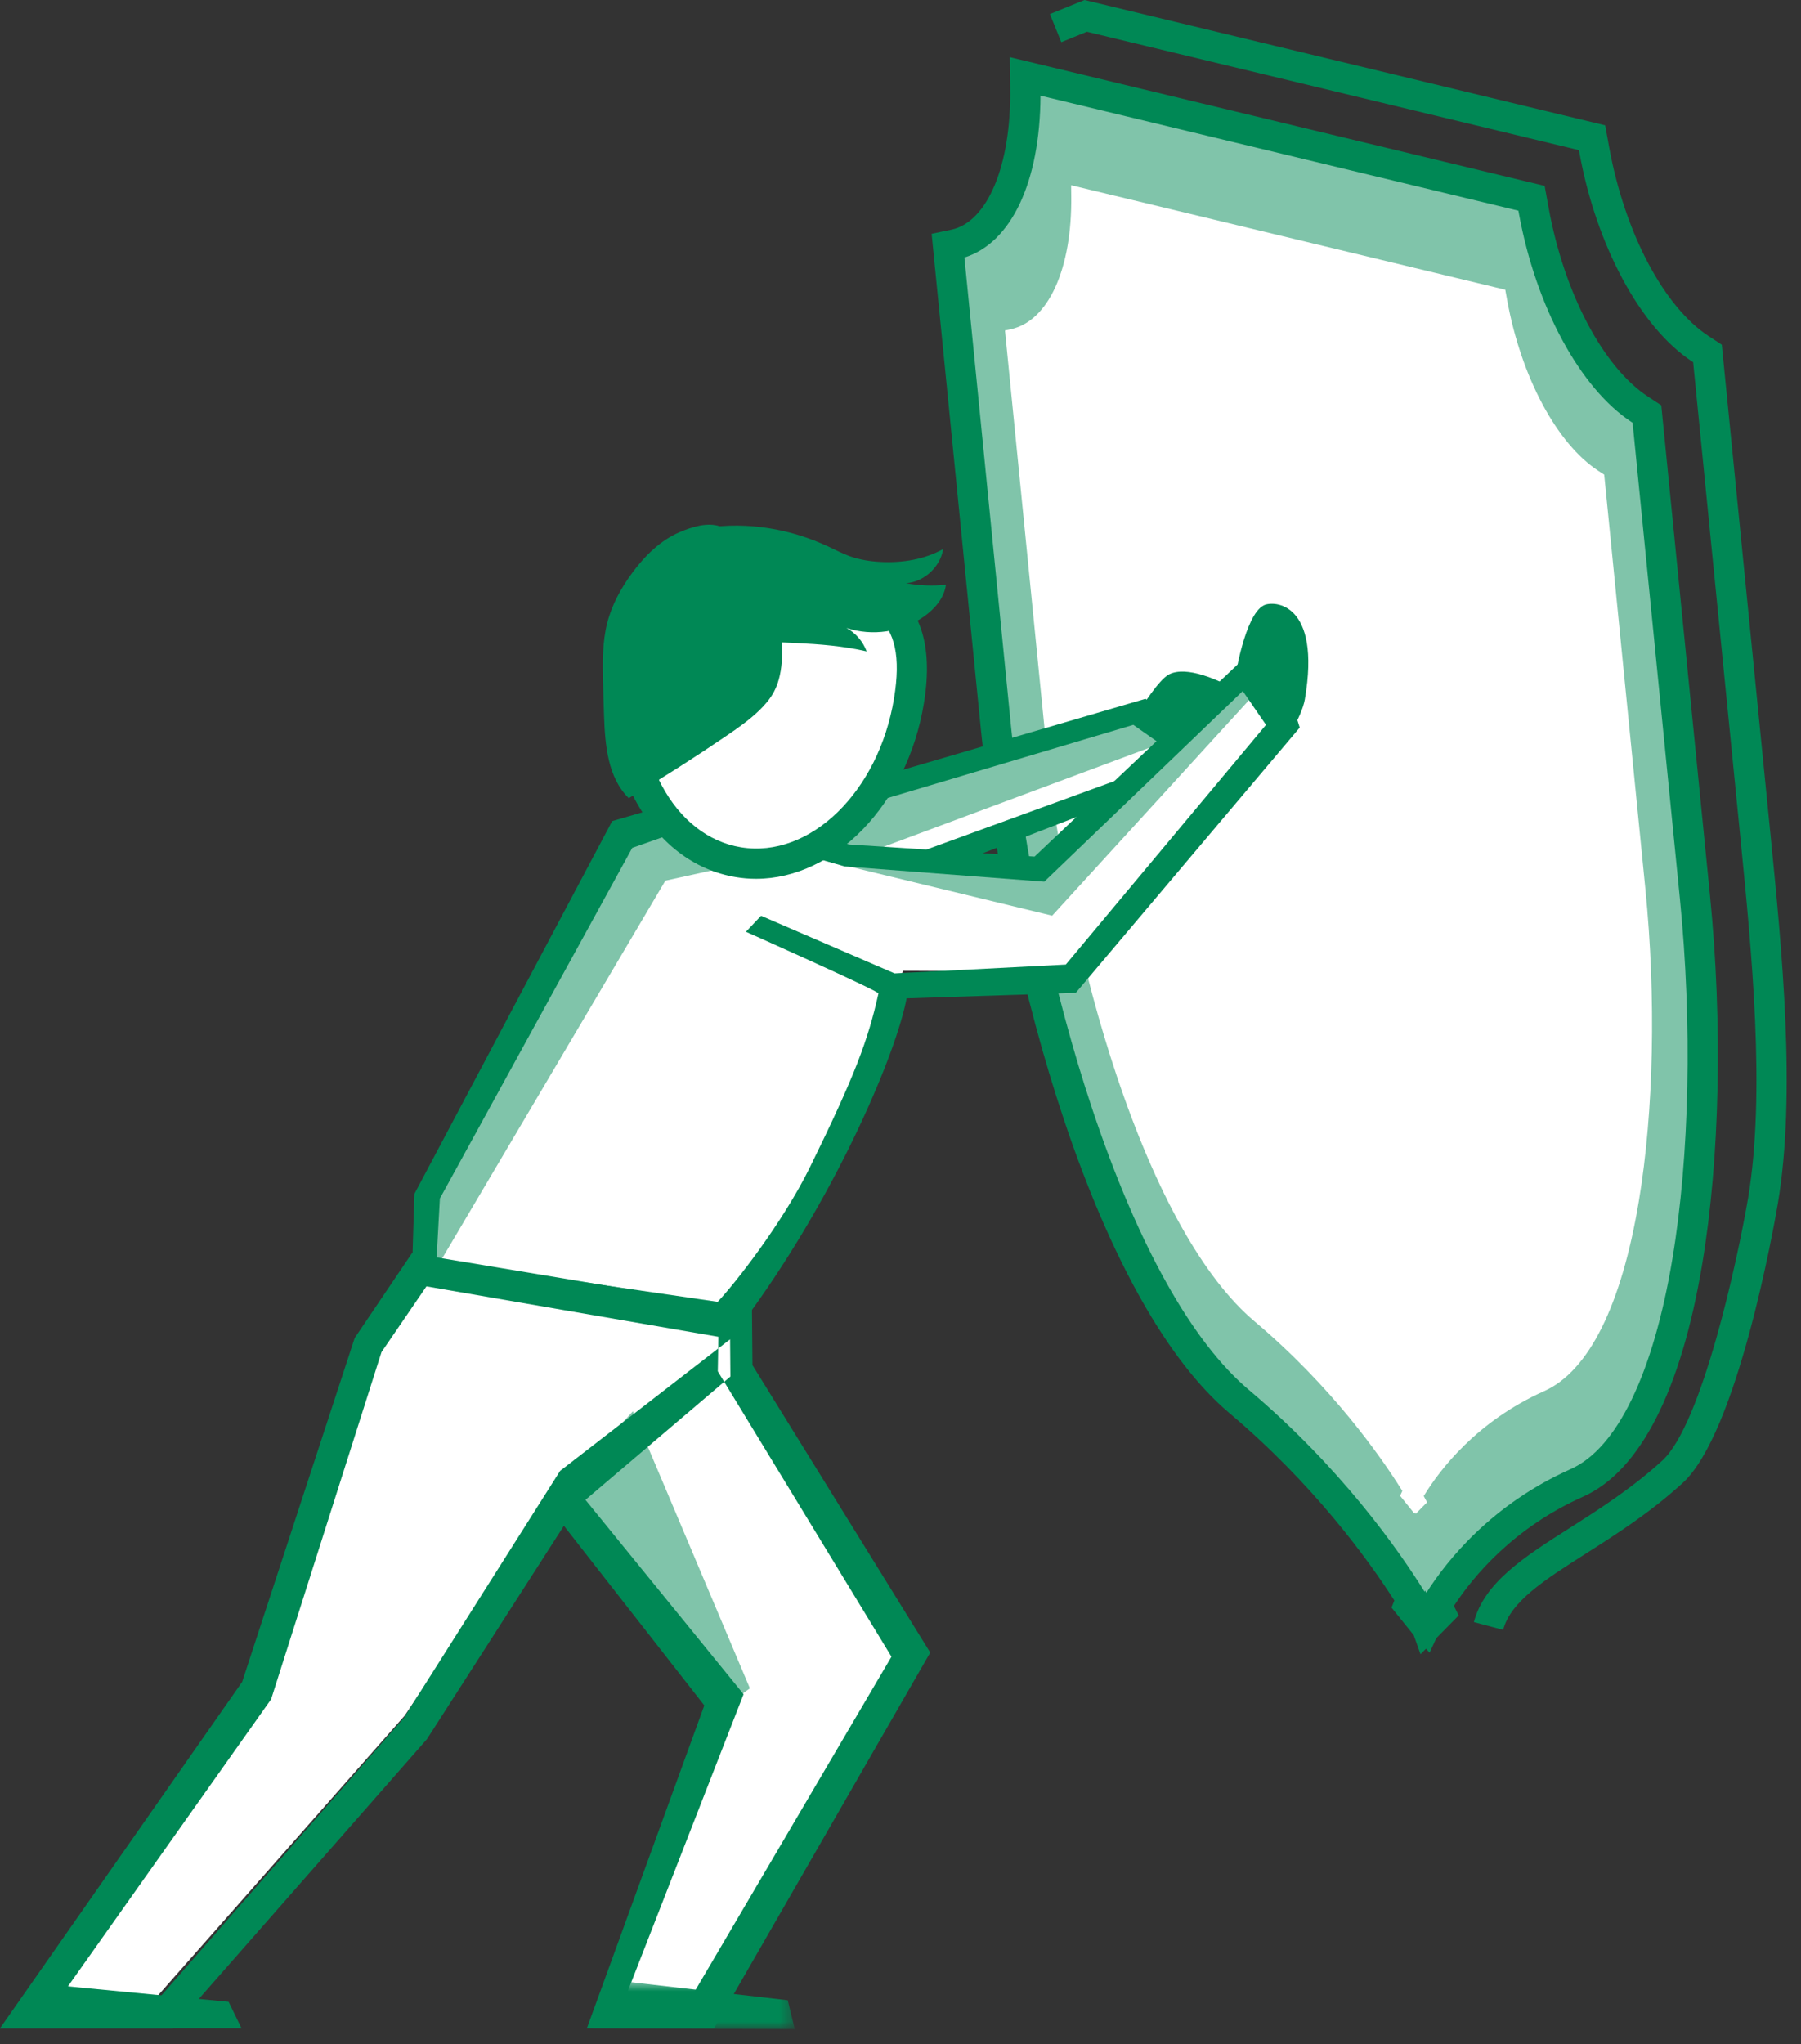
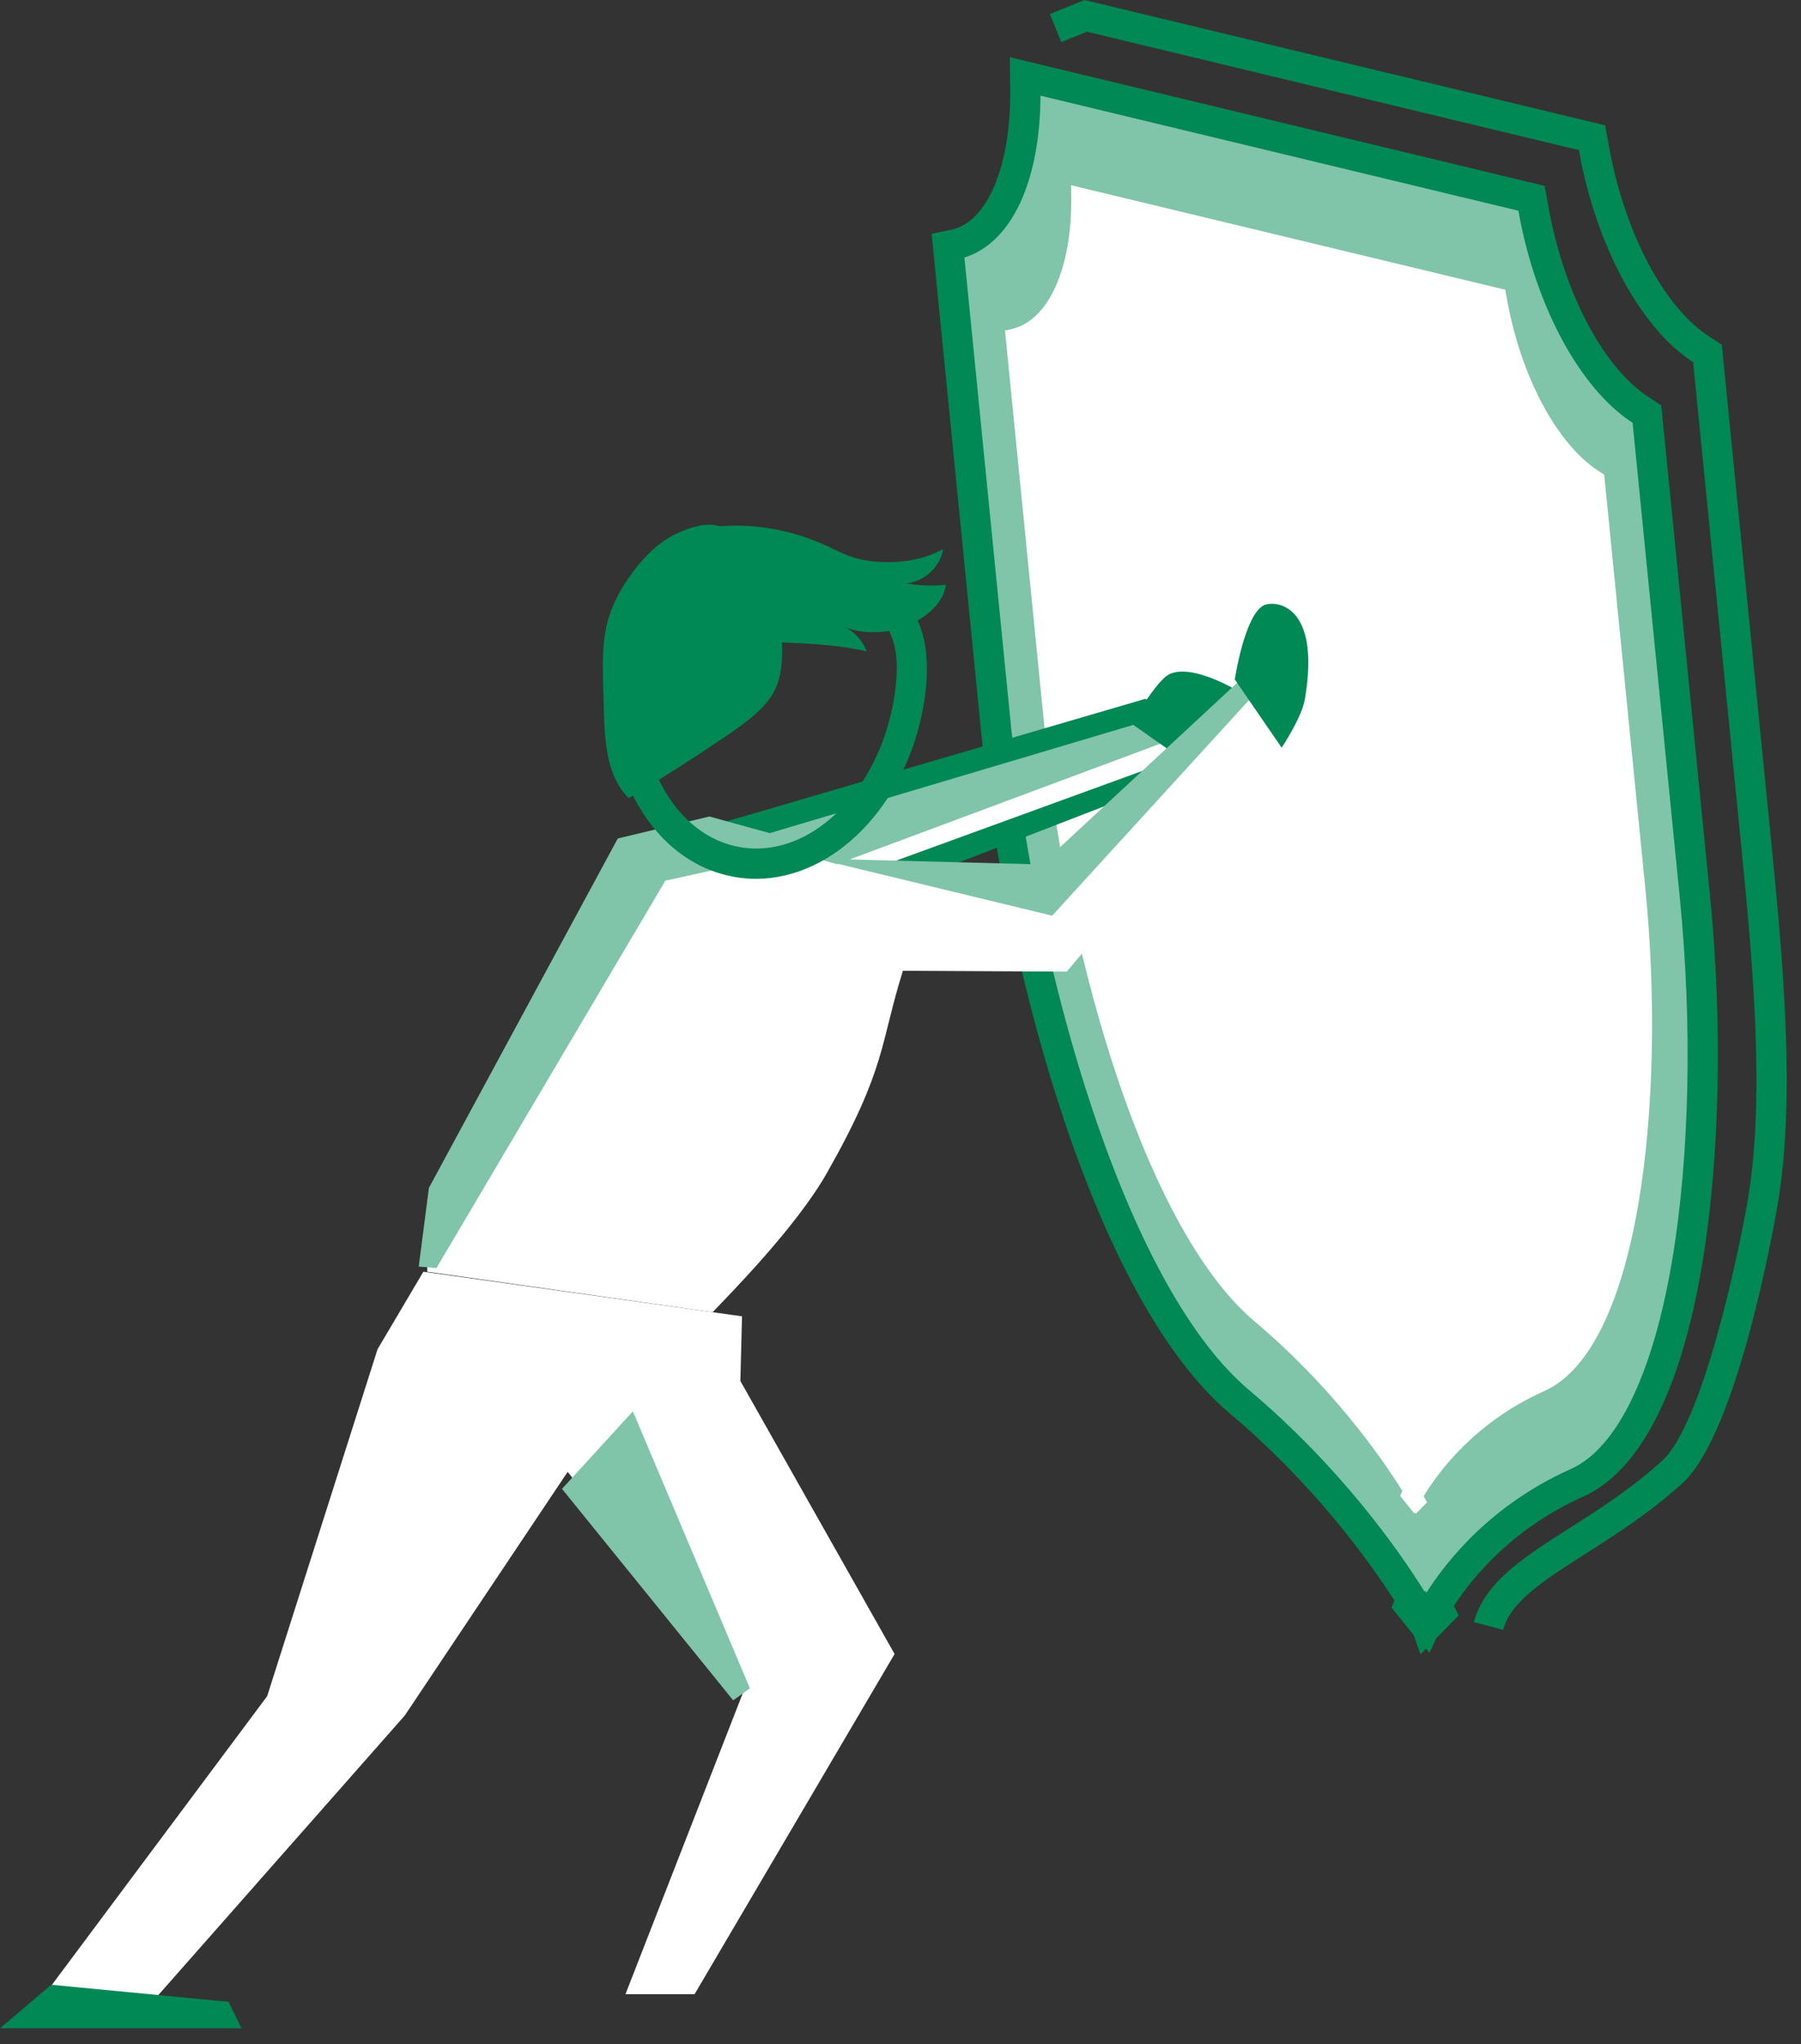
<svg xmlns="http://www.w3.org/2000/svg" xmlns:xlink="http://www.w3.org/1999/xlink" width="119px" height="135px" viewBox="0 0 119 135" version="1.1">
  <rect x="0" y="0" width="119" height="135" fill="#333333" stroke="none" />
  <title>illu_schutzschild_duotone</title>
  <defs>
-     <polygon id="path-1" points="0.777 0.756 14.514 0.756 14.514 4 0.777 4" />
-   </defs>
+     </defs>
  <g id="Symbols" stroke="none" stroke-width="1" fill="none" fill-rule="evenodd">
    <g id="Group-46">
      <path d="M108.82,27.343 L108.354,27.037 C105.171,24.955 102.422,19.816 101.348,13.937 L101.194,13.095 L83.923,8.941 L67.738,5.048 L67.748,5.856 C67.819,11.492 65.982,15.53 63.068,16.145 L62.641,16.236 L65.812,48.123 C66.647,56.519 68.624,65.801 71.242,73.618 C74.288,82.713 77.963,89.258 81.869,92.555 C87.838,97.59 91.584,102.933 93.262,105.621 C93.159,105.832 93.104,105.964 93.09,105.998 L94.189,107.361 C94.19,107.357 94.204,107.324 94.231,107.269 C94.27,107.341 94.291,107.381 94.293,107.386 L95.168,106.498 C95.147,106.455 95.061,106.29 94.911,106.018 C96.123,104.025 98.965,100.267 104.206,97.928 C107.626,96.394 110.147,91.338 111.489,83.299 C112.642,76.389 112.826,67.625 111.991,59.231 L108.82,27.343 Z" id="Fill-1" fill="#FFFFFF" />
      <path d="M108.286,79.327 C107.136,86.22 104.973,90.555 102.041,91.87 C97.548,93.876 95.111,97.098 94.072,98.806 C94.201,99.04 94.274,99.181 94.292,99.219 L93.542,99.98 C93.54,99.975 93.522,99.941 93.488,99.879 C93.466,99.928 93.454,99.955 93.452,99.958 L92.51,98.79 C92.522,98.761 92.57,98.648 92.658,98.467 C91.219,96.162 88.007,91.581 82.889,87.264 C79.54,84.437 76.389,78.825 73.778,71.027 C71.534,64.324 69.838,56.365 69.122,49.167 L66.403,21.826 L66.769,21.749 C69.268,21.222 70.843,17.76 70.782,12.927 L70.773,12.234 L84.65,15.572 L99.459,19.134 L99.591,19.855 C100.512,24.895 102.869,29.303 105.598,31.088 L105.997,31.349 L108.716,58.69 C109.432,65.889 109.275,73.402 108.286,79.327 L108.286,79.327 Z M108.819,27.344 L108.353,27.038 C105.17,24.956 102.421,19.816 101.347,13.937 L101.193,13.096 L83.922,8.941 L67.737,5.049 L67.747,5.856 C67.818,11.493 65.981,15.53 63.067,16.145 L62.64,16.236 L65.811,48.124 C66.646,56.519 68.623,65.802 71.241,73.619 C74.287,82.714 77.962,89.259 81.868,92.556 C87.837,97.591 91.583,102.933 93.261,105.622 C93.159,105.833 93.103,105.965 93.089,105.999 L94.188,107.361 C94.189,107.357 94.203,107.325 94.23,107.269 C94.269,107.342 94.29,107.382 94.292,107.387 L95.167,106.499 C95.146,106.456 95.06,106.291 94.91,106.018 C96.122,104.025 98.964,100.267 104.205,97.929 C107.625,96.394 110.146,91.339 111.489,83.3 C112.641,76.389 112.825,67.626 111.99,59.231 L108.819,27.344 Z" id="Fill-3" fill="#80c4aa" />
      <path d="M94.164,105.043 L94.246,105.195 C95.625,103.022 98.576,99.347 103.799,97.016 C106.856,95.644 109.238,90.713 110.503,83.135 C111.643,76.309 111.822,67.632 110.996,59.33 L107.873,27.919 L107.807,27.877 C104.405,25.649 101.484,20.25 100.364,14.117 L100.327,13.916 L68.75,6.319 C68.72,12.021 66.824,16.038 63.723,17.008 L66.807,48.025 C67.634,56.343 69.596,65.555 72.19,73.302 C75.177,82.219 78.746,88.612 82.514,91.79 C88.568,96.898 92.378,102.317 94.11,105.093 L94.128,105.121 L94.164,105.043 Z M93.86,109.251 L93.41,107.99 L91.944,106.171 L92.131,105.704 C90.348,102.922 86.76,97.989 81.225,93.32 C77.176,89.903 73.396,83.201 70.294,73.936 C67.654,66.055 65.658,56.682 64.816,48.222 L61.557,15.441 L62.863,15.168 C65.25,14.662 66.812,10.925 66.748,5.869 L66.723,3.776 L102.061,12.275 L102.331,13.758 C103.358,19.378 105.937,24.262 108.901,26.201 L109.768,26.768 L112.986,59.133 C113.829,67.603 113.643,76.472 112.476,83.465 C111.077,91.844 108.359,97.162 104.615,98.841 C100.022,100.891 97.368,104.072 96.067,106.061 L96.382,106.691 L94.903,108.192 L94.459,109.147 L94.222,108.885 L93.86,109.251 Z" id="Fill-5" fill="#008855" />
      <path d="M75.369,46.814 C75.369,46.814 76.55,44.899 77.236,44.543 C78.403,43.938 80.575,44.925 81.74,45.602 C82.564,46.081 84.017,47.271 83.866,48.019 C83.747,48.606 78.022,49.904 78.022,49.904 L75.369,46.814 Z" id="Fill-7" fill="#008855" />
      <polygon id="Fill-9" fill="#FFFFFF" points="75.187 47.129 77.937 50.019 65.747 55.129 48.895 61.94 43.084 56.637" />
      <polygon id="Fill-11" fill="#80c4aa" points="75.158 47.295 77.043 48.977 46.505 60.348 43.696 56.355" />
      <path d="M44.161,57.016 L74.883,47.873 L77.937,50.019 L48.863,60.607 L44.161,57.016 Z M40.818,56.349 L48.53,62.692 L80.966,50.157 L75.686,46.151 L40.818,56.349 Z" id="Fill-13" fill="#008855" />
      <path d="M54.626,77.488 C52.599,81.053 48.238,85.451 47.089,86.662 L28.231,83.989 L28.231,79.288 L42.982,55.573 L46.271,54.416 L55.801,57.222 L69.086,57.44 L82.98,43.95 L84.259,47.842 L70.486,64.171 L59.659,64.115 C58.145,68.927 58.584,70.526 54.626,77.488" id="Fill-15" fill="#FFFFFF" />
      <polyline id="Fill-17" fill="#80c4aa" points="68.813 57.092 53.93 56.703 69.521 60.475 83.413 45.267 82.98 43.949" />
      <polygon id="Fill-19" fill="#80c4aa" points="54.134 55.926 46.872 53.924 40.819 55.377 28.34 78.452 27.666 83.653 28.84 83.744 43.965 58.161" />
-       <path d="M47.421,85.977 L28.839,83.265 L29.066,79.151 L41.776,55.997 L46.271,54.415 L55.801,57.222 L69,58.229 L82.893,44.893 L83.65,47.873 L70.422,63.703 L59.109,64.287 L50.287,60.481 L49.287,61.536 C49.287,61.536 58.077,65.46 58.044,65.609 C57.355,68.706 56.491,71.031 53.52,77.081 C51.712,80.762 48.57,84.766 47.421,85.977 L47.421,85.977 Z M27.381,78.849 L27.201,84.674 L48.141,88.123 L48.872,87.353 C49.057,87.158 49.375,86.942 49.639,86.578 C55.443,78.537 59.238,69.476 59.903,65.935 L71.081,65.572 L85.878,48.054 L83.94,41.837 L68.356,56.573 L56.1,55.775 L46.164,52.568 L40.45,54.227 L27.381,78.849 Z" id="Fill-21" fill="#008855" />
-       <path d="M81.588,44.872 C81.588,44.872 82.23,40.623 83.504,39.979 C84.159,39.648 87.314,39.759 86.217,46.186 C86.009,47.406 84.684,49.379 84.684,49.379 L81.588,44.872 Z" id="Fill-23" fill="#008855" />
+       <path d="M81.588,44.872 C81.588,44.872 82.23,40.623 83.504,39.979 C84.159,39.648 87.314,39.759 86.217,46.186 C86.009,47.406 84.684,49.379 84.684,49.379 L81.588,44.872 " id="Fill-23" fill="#008855" />
      <polygon id="Fill-25" fill="#FFFFFF" points="49.029 86.935 48.92 91.206 59.109 109.237 45.895 131.702 41.328 131.702 49.072 111.846 37.508 97.206 26.744 113.301 10.207 132.051 2.91 131.782 17.652 112.023 24.947 89.107 27.974 83.989" />
      <polygon id="Fill-27" fill="#80c4aa" points="37.134 98.331 48.444 112.296 49.55 111.504 41.817 93.209" />
-       <path d="M10.611,131.849 L4.181,131.623 L17.913,112.226 L25.207,89.299 L28.177,84.956 L47.467,88.287 L47.427,90.565 L58.903,109.414 L45.689,131.879 L41.328,131.895 L49.131,111.893 L38.684,99.056 L48.261,90.912 L48.24,88.453 L37.009,97.143 L26.681,113.458 L10.611,131.849 Z M0,133.959 L11.432,133.959 L28.207,114.863 L37.259,100.768 L46.537,112.632 L38.777,133.959 L47.179,133.959 L61.464,109.142 L49.719,90.161 L49.686,86.502 L27.216,82.77 L23.435,88.367 L16.002,111.076 L0,133.959 Z" id="Fill-29" fill="#008855" />
      <g id="Group-33" transform="translate(38, 130.012)">
        <mask id="mask-2" fill="white">
          <use xlink:href="#path-1" />
        </mask>
        <g id="Clip-32" />
        <polygon id="Fill-31" fill="#008855" mask="url(#mask-2)" points="0.777 3.947 14.514 4 14.05 2.092 2.446 0.756" />
      </g>
      <polygon id="Fill-34" fill="#008855" points="0 133.959 15.958 133.959 15.105 132.208 3.384 131.081" />
-       <path d="M48.791,56.944 C53.911,57.784 58.956,53.012 60.06,46.287 C61.163,39.56 57.326,38.531 52.206,37.691 C47.086,36.851 42.622,36.518 41.519,43.245 C40.415,49.971 43.671,56.104 48.791,56.944" id="Fill-36" fill="#FFFFFF" />
      <path d="M46.661,34.862 C49.392,34.443 52.235,34.924 54.737,36.098 C55.198,36.314 55.649,36.553 56.128,36.727 C56.786,36.966 57.486,37.075 58.185,37.111 C59.609,37.186 61.073,36.953 62.32,36.26 C62.131,37.443 61.065,38.426 59.871,38.519 C60.737,38.678 61.625,38.713 62.5,38.621 C62.391,39.486 61.77,40.21 61.058,40.714 C59.594,41.749 57.631,42.039 55.93,41.472 C56.54,41.806 57.023,42.368 57.264,43.021 C54.201,42.307 51.001,42.545 47.878,42.168 C46.917,42.051 45.906,41.85 45.193,41.195 C44.223,40.303 43.977,38.642 43.92,37.383 C43.849,35.818 45.318,35.069 46.661,34.862" id="Fill-38" fill="#008855" />
      <path d="M41.785,37.819 C41.042,38.822 40.43,39.936 40.121,41.145 C39.802,42.395 39.816,43.703 39.845,44.993 C39.862,45.756 39.884,46.52 39.911,47.284 C39.979,49.221 40.161,51.355 41.545,52.714 C43.72,51.416 45.857,50.053 47.952,48.63 C48.724,48.105 49.494,47.57 50.165,46.922 C50.545,46.554 50.893,46.149 51.141,45.683 C51.506,44.996 51.635,44.207 51.673,43.428 C51.79,40.995 51.012,38.544 49.568,36.588 C49.059,35.899 48.432,35.053 47.586,34.765 C46.73,34.474 45.706,34.803 44.912,35.143 C43.626,35.693 42.607,36.71 41.785,37.819" id="Fill-40" fill="#008855" />
      <path d="M42.505,43.407 C42.006,46.445 42.432,49.438 43.704,51.834 C44.927,54.139 46.792,55.604 48.953,55.959 C53.517,56.711 58.06,52.296 59.072,46.125 C59.979,40.601 57.505,39.575 52.044,38.678 C50.497,38.425 49.122,38.235 47.926,38.235 C45.017,38.235 43.17,39.357 42.505,43.407 M48.629,57.931 C45.837,57.474 43.461,55.641 41.937,52.771 C40.462,49.992 39.963,46.551 40.531,43.083 C41.86,34.983 47.934,35.975 52.368,36.705 C56.826,37.436 62.375,38.347 61.046,46.449 C59.948,53.139 55.13,58.04 49.954,58.04 C49.514,58.04 49.072,58.005 48.629,57.931" id="Fill-42" fill="#008855" />
      <path d="M99.319,107.644 L97.385,107.13 C98.084,104.5 100.695,102.837 103.719,100.912 C105.642,99.688 107.821,98.3 109.828,96.469 C112.466,94.063 114.819,83.138 115.504,79.131 C116.669,72.149 115.741,62.824 114.996,55.33 L111.873,23.918 L111.806,23.876 C108.405,21.65 105.484,16.249 104.364,10.117 L104.327,9.916 L71.816,2.096 L70.124,2.783 L69.372,0.929 L71.66,0 L106.061,8.276 L106.331,9.757 C107.358,15.377 109.937,20.262 112.901,22.202 L113.767,22.768 L116.986,55.132 C117.743,62.744 118.685,72.215 117.475,79.464 C117.212,81.011 114.796,94.646 111.175,97.948 C109.041,99.894 106.785,101.331 104.794,102.598 C102.013,104.37 99.816,105.768 99.319,107.644" id="Fill-44" fill="#008855" />
    </g>
  </g>
</svg>